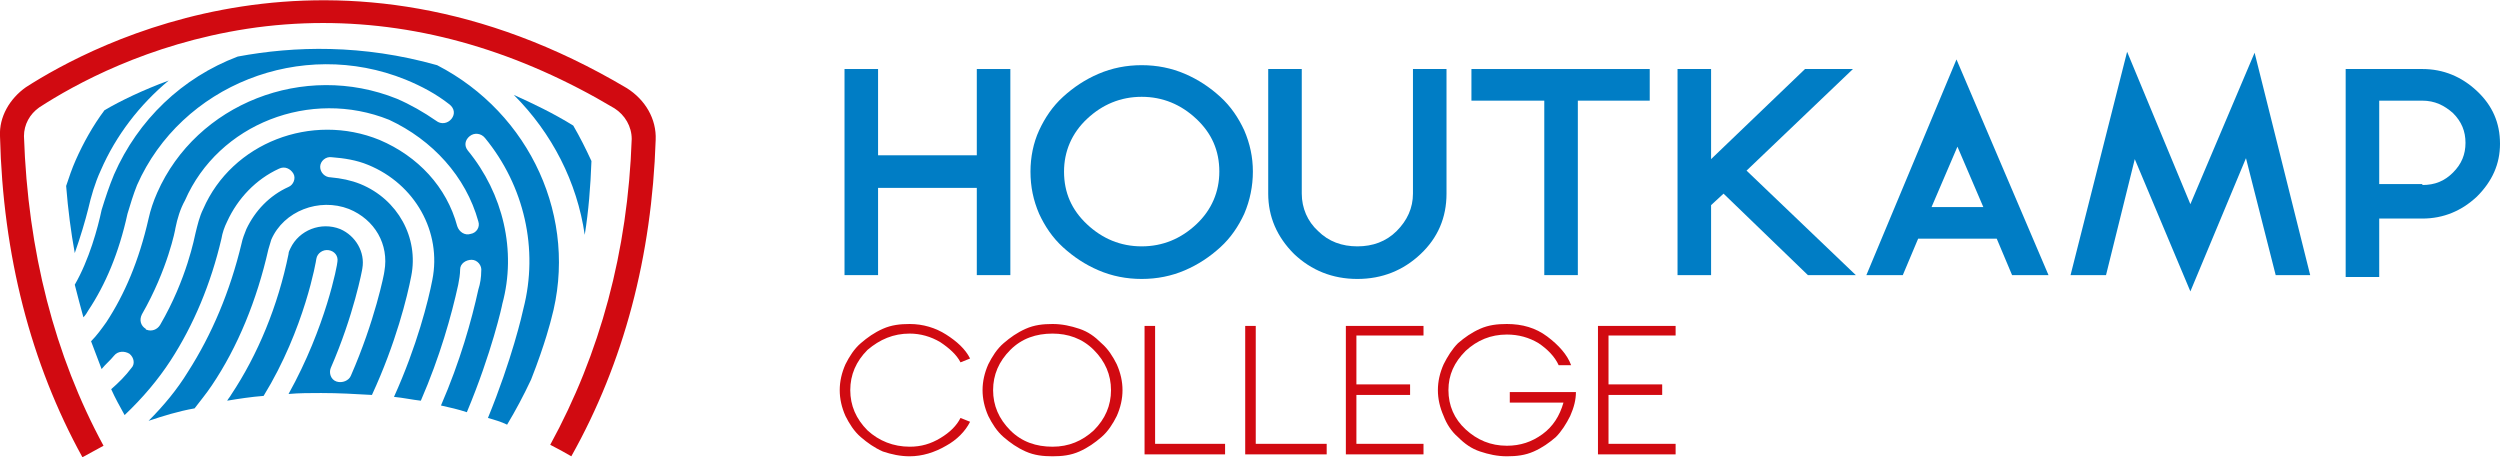
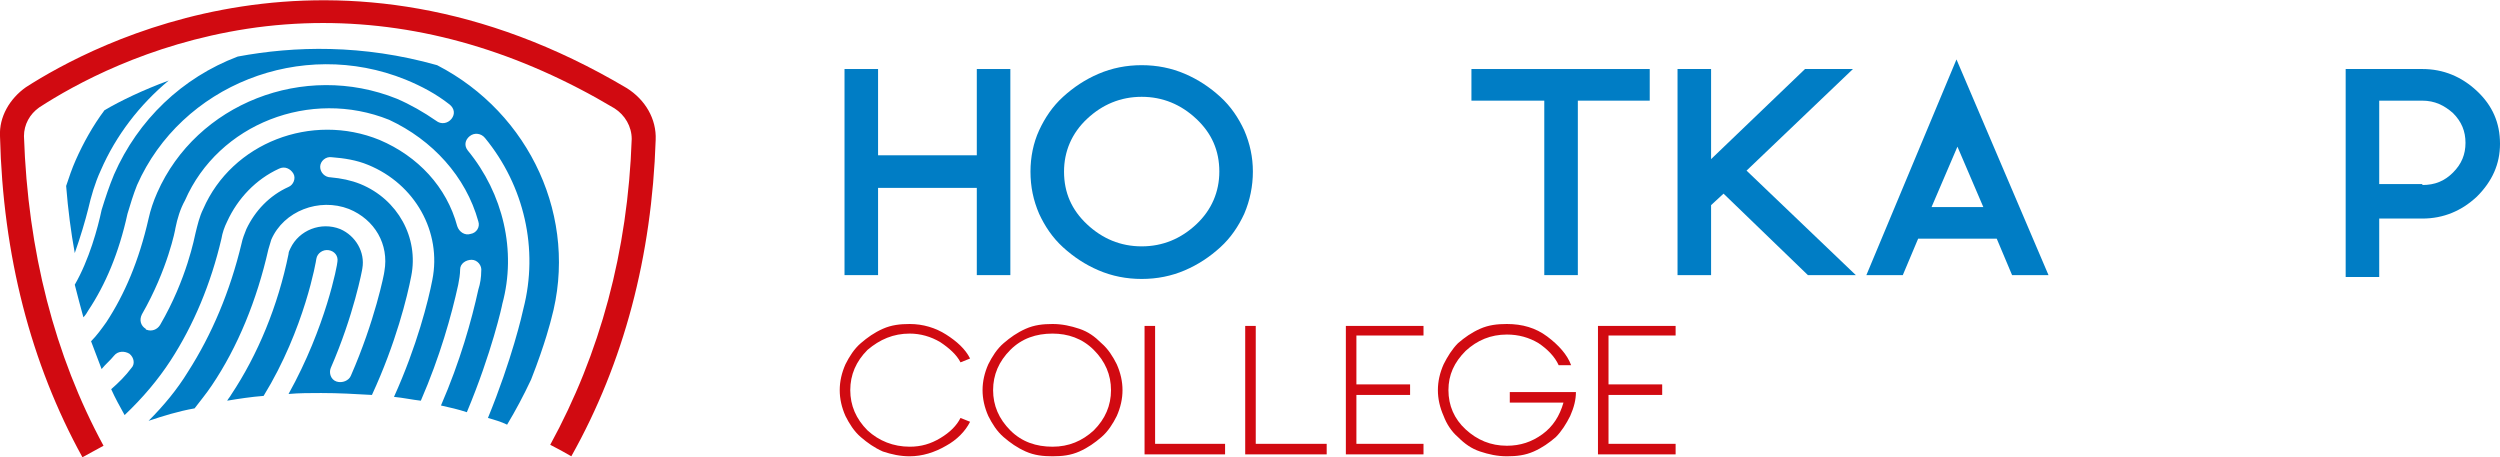
<svg xmlns="http://www.w3.org/2000/svg" version="1.1" id="Layer_1" x="0px" y="0px" viewBox="0 0 260.8 47.7" style="enable-background:new 0 0 260.8 47.7;" xml:space="preserve">
  <style type="text/css">
	.st0{fill:#007DC5;}
	.st1{fill:#D10A11;}
</style>
-   <path class="st0" d="M53.6,9.9c4,4,6.6,9.1,7.4,14.6c0.4-2.5,0.6-5,0.7-7.7c-0.6-1.3-1.2-2.5-1.9-3.7c0,0,0,0,0,0  C57.7,11.8,55.6,10.8,53.6,9.9" />
  <path class="st0" d="M10.5,17.8c1.6-3.7,4.1-6.9,7.1-9.4c-2.7,1-5,2.1-6.7,3.1c-1.2,1.6-2.2,3.4-3,5.2c-0.4,0.9-0.7,1.8-1,2.7  c0.2,2.5,0.5,4.8,0.9,7c0.6-1.7,1.1-3.4,1.4-4.6C9.5,20.5,9.9,19.1,10.5,17.8" />
  <path class="st0" d="M49.9,23.1c0.2,0.6-0.2,1.2-0.8,1.3c-0.6,0.2-1.2-0.2-1.4-0.8c-1.1-4.1-4.1-7.3-8.1-9  c-7.1-2.9-15.4,0.3-18.4,7.2c-0.4,0.8-0.6,1.7-0.8,2.5c-0.1,0.4-0.9,4.8-3.7,9.6c-0.3,0.5-0.9,0.7-1.4,0.5c0,0-0.1,0-0.1-0.1  c-0.5-0.3-0.7-0.9-0.4-1.5c2.7-4.7,3.5-8.9,3.5-9l0,0c0.2-1,0.5-2,1-2.9c3.5-8,13.1-11.7,21.3-8.4C45.1,14.6,48.6,18.4,49.9,23.1   M57.5,33.3L57.5,33.3c2.9-10.5-2.2-21.5-11.9-26.5c-7.8-2.2-14.9-2-20.8-0.9C19,8.1,14.4,12.5,11.9,18.2c-0.5,1.2-0.9,2.4-1.3,3.7  c-0.4,1.9-1.3,5.2-2.8,7.8c0.3,1.2,0.6,2.3,0.9,3.4c0.2-0.2,0.4-0.5,0.5-0.7c1.8-2.7,3.2-6,4.1-10.1l0,0c0.3-1,0.6-2,1-3  c4.6-10.4,17.1-15.4,28-11c1.7,0.7,3.2,1.5,4.6,2.6c0.5,0.4,0.6,1,0.2,1.5c-0.4,0.5-1.1,0.6-1.6,0.2c-1.3-0.9-2.7-1.7-4.1-2.3  c-9.7-3.9-20.9,0.5-25,9.8c-0.4,0.9-0.7,1.8-0.9,2.7c-1,4.4-2.5,7.9-4.4,10.8c-0.5,0.7-1,1.4-1.6,2c0.4,1,0.7,1.9,1.1,2.9  c0.4-0.5,0.9-0.9,1.3-1.4c0.4-0.5,1.1-0.5,1.6-0.2c0.5,0.4,0.6,1.1,0.2,1.5c-0.6,0.8-1.3,1.5-2.1,2.2c0.4,0.9,0.9,1.8,1.4,2.7  c1.9-1.8,3.5-3.7,4.8-5.7c2.4-3.7,4.2-8,5.3-12.7c0.1-0.6,0.3-1.2,0.6-1.8c1.1-2.4,3-4.4,5.4-5.5c0.6-0.3,1.2,0,1.5,0.5  c0.3,0.5,0,1.2-0.5,1.4c-2,0.9-3.5,2.5-4.4,4.4c-0.2,0.5-0.4,1-0.5,1.5c-1.2,5-3.1,9.5-5.6,13.4c-1.1,1.8-2.5,3.5-4.1,5.1  c1.5-0.5,3.1-1,4.8-1.3c0.6-0.8,1.2-1.5,1.8-2.4c2.7-4,4.7-8.9,5.9-14.2c0.1-0.3,0.2-0.7,0.3-1c1.3-3,5-4.4,8.1-3.2  c2.7,1.1,4.2,3.7,3.7,6.5c0,0.2-1,5.2-3.5,10.9c-0.2,0.5-0.9,0.8-1.5,0.6c0,0,0,0,0,0c-0.6-0.2-0.8-0.9-0.6-1.4  c2.4-5.5,3.3-10.3,3.3-10.4c0.3-1.7-0.7-3.4-2.3-4.1c-2-0.8-4.3,0.1-5.2,2c-0.1,0.2-0.2,0.4-0.2,0.6C29,31.9,26.9,37,24.1,41.2  c-0.1,0.2-0.3,0.4-0.4,0.6c1.2-0.2,2.5-0.4,3.8-0.5C31.8,34.3,33,27.1,33,27c0.1-0.6,0.7-1,1.3-0.9c0.6,0.1,1,0.6,0.9,1.2  c0,0.3-1.2,6.8-5.1,13.8c1.1-0.1,2.3-0.1,3.4-0.1c1.8,0,3.6,0.1,5.3,0.2c2.5-5.4,3.7-10.3,4.1-12.4c0.8-4-1.4-8-5.3-9.6  c-1-0.4-2-0.6-3.1-0.7c-0.6,0-1.1-0.5-1.1-1.1c0-0.6,0.6-1.1,1.2-1c1.3,0.1,2.6,0.3,3.8,0.8c4.9,2,7.7,7,6.7,12  c-0.4,2.1-1.6,6.9-4,12.2c1,0.1,1.9,0.3,2.8,0.4c2-4.6,3.2-8.9,3.9-12.1c0.1-0.5,0.2-1.1,0.2-1.6c0-0.6,0.6-1,1.2-1  c0.6,0,1.1,0.6,1,1.2c0,0.6-0.1,1.3-0.3,1.9c-0.7,3.2-1.9,7.5-3.9,12.1c0.9,0.2,1.8,0.4,2.7,0.7c2.6-6.2,3.7-11.2,3.7-11.3l0,0  c1.5-5.5,0.1-11.5-3.6-16c-0.4-0.5-0.3-1.1,0.2-1.5c0.5-0.4,1.2-0.3,1.6,0.2c4.1,5,5.6,11.6,4,17.8c-0.1,0.5-1.2,5.3-3.7,11.4  c0.7,0.2,1.4,0.4,2,0.7c0.9-1.5,1.7-3,2.5-4.7C56.9,35.8,57.5,33.3,57.5,33.3" />
  <path class="st1" d="M2.5,14.2c0-1.2,0.6-2.3,1.6-3C7.8,8.8,15.4,4.6,25.8,3c2.6-0.4,5.3-0.6,7.9-0.6c10.3,0,20.5,3,30.4,8.9  c1.1,0.7,1.8,1.9,1.8,3.2c-0.4,11.7-3.3,22.4-8.5,31.9c0.8,0.4,1.5,0.8,2.2,1.2c5.5-9.8,8.4-20.9,8.8-33c0.1-2.2-1.1-4.2-3-5.4  C34.9-8.9,9.7,4.6,2.7,9.1C1,10.3-0.1,12.2,0,14.2c0.3,12.4,3.2,23.7,8.6,33.5c0.7-0.4,1.5-0.8,2.2-1.2C5.7,37.1,2.9,26.2,2.5,14.2" />
  <polygon class="st0" points="105.4,7.2 105.4,28.7 101.9,28.7 101.9,19.6 91.6,19.6 91.6,28.7 88.1,28.7 88.1,7.2 91.6,7.2   91.6,16.2 101.9,16.2 101.9,7.2 " />
  <path class="st0" d="M113.4,12.4c-1.6,1.5-2.4,3.4-2.4,5.5c0,2.2,0.8,4,2.4,5.5c1.6,1.5,3.5,2.3,5.7,2.3c2.2,0,4.1-0.8,5.7-2.3  c1.6-1.5,2.4-3.4,2.4-5.5c0-2.2-0.8-4-2.4-5.5c-1.6-1.5-3.5-2.3-5.7-2.3C116.9,10.1,115,10.9,113.4,12.4 M114.6,28.2  c-1.4-0.6-2.6-1.4-3.7-2.4c-1.1-1-1.9-2.2-2.5-3.5c-0.6-1.4-0.9-2.8-0.9-4.4c0-1.5,0.3-3,0.9-4.3c0.6-1.3,1.4-2.5,2.5-3.5  c1.1-1,2.3-1.8,3.7-2.4c1.4-0.6,2.9-0.9,4.5-0.9c1.6,0,3.1,0.3,4.5,0.9c1.4,0.6,2.6,1.4,3.7,2.4c1.1,1,1.9,2.2,2.5,3.5  c0.6,1.4,0.9,2.8,0.9,4.3c0,1.5-0.3,3-0.9,4.4c-0.6,1.3-1.4,2.5-2.5,3.5c-1.1,1-2.3,1.8-3.7,2.4c-1.4,0.6-2.9,0.9-4.5,0.9  C117.5,29.1,116,28.8,114.6,28.2" />
-   <path class="st0" d="M150.9,7.2v13c0,2.5-0.9,4.6-2.7,6.3c-1.8,1.7-4,2.6-6.6,2.6c-2.6,0-4.8-0.9-6.6-2.6c-1.8-1.8-2.7-3.9-2.7-6.3  v-13h3.5v13c0,1.5,0.6,2.9,1.7,3.9c1.1,1.1,2.5,1.6,4.1,1.6c1.6,0,3-0.5,4.1-1.6c1.1-1.1,1.7-2.4,1.7-3.9v-13H150.9z" />
  <polygon class="st0" points="172.1,7.2 172.1,10.5 164.6,10.5 164.6,28.7 161.1,28.7 161.1,10.5 153.5,10.5 153.5,7.2 " />
  <polygon class="st0" points="182.2,17.8 193.6,28.7 188.6,28.7 179.8,20.2 178.5,21.4 178.5,28.7 175,28.7 175,7.2 178.5,7.2   178.5,16.6 188.3,7.2 193.3,7.2 " />
  <path class="st0" d="M206.9,21.6l-2.7-6.3l-2.7,6.3H206.9z M213.7,28.7h-3.8l-1.6-3.8h-8.2l-1.6,3.8h-3.8l9.4-22.5L213.7,28.7z" />
-   <polygon class="st0" points="241,28.7 237.4,28.7 234.3,16.5 228.5,30.4 222.7,16.6 219.7,28.7 216,28.7 221.9,5.4 228.5,21.3   235.2,5.5 " />
  <path class="st0" d="M252.7,19.3c1.3,0,2.3-0.4,3.2-1.3c0.9-0.9,1.3-1.9,1.3-3.1c0-1.2-0.4-2.2-1.3-3.1c-0.9-0.8-1.9-1.3-3.2-1.3  h-4.5v8.7H252.7z M252.7,7.2c2.2,0,4.1,0.8,5.7,2.3c1.6,1.5,2.4,3.3,2.4,5.5c0,2.1-0.8,3.9-2.4,5.5c-1.6,1.5-3.5,2.3-5.7,2.3h-4.5  v6.1h-3.5V7.2H252.7z" />
  <path class="st1" d="M94.9,46.6c1.2,0,2.2-0.3,3.2-0.9c1-0.6,1.7-1.3,2.1-2.1l1,0.4c-0.5,1-1.4,1.9-2.5,2.5  c-1.2,0.7-2.5,1.1-3.8,1.1c-1,0-1.9-0.2-2.8-0.5c-0.9-0.4-1.6-0.9-2.3-1.5c-0.7-0.6-1.2-1.4-1.6-2.2c-0.4-0.9-0.6-1.8-0.6-2.7  c0-0.9,0.2-1.8,0.6-2.7c0.4-0.8,0.9-1.6,1.6-2.2c0.7-0.6,1.4-1.1,2.3-1.5c0.9-0.4,1.8-0.5,2.8-0.5c1.4,0,2.7,0.4,3.8,1.1  c1.1,0.7,2,1.5,2.5,2.5l-1,0.4c-0.4-0.8-1.2-1.5-2.1-2.1c-1-0.6-2.1-0.9-3.2-0.9c-1.7,0-3.1,0.6-4.4,1.7c-1.2,1.2-1.8,2.6-1.8,4.2  c0,1.6,0.6,3,1.8,4.2C91.7,46,93.2,46.6,94.9,46.6" />
  <path class="st1" d="M105.4,36.5c-1.2,1.2-1.8,2.6-1.8,4.2c0,1.6,0.6,3,1.8,4.2c1.2,1.2,2.7,1.7,4.4,1.7c1.7,0,3.1-0.6,4.3-1.7  c1.2-1.2,1.8-2.6,1.8-4.2c0-1.6-0.6-3-1.8-4.2c-1.2-1.2-2.7-1.7-4.3-1.7C108.1,34.8,106.6,35.3,105.4,36.5 M107,47.1  c-0.9-0.4-1.6-0.9-2.3-1.5c-0.7-0.6-1.2-1.4-1.6-2.2c-0.4-0.9-0.6-1.8-0.6-2.7c0-0.9,0.2-1.8,0.6-2.7c0.4-0.8,0.9-1.6,1.6-2.2  c0.7-0.6,1.4-1.1,2.3-1.5c0.9-0.4,1.8-0.5,2.8-0.5c1,0,1.9,0.2,2.8,0.5c0.9,0.3,1.6,0.8,2.3,1.5c0.7,0.6,1.2,1.4,1.6,2.2  c0.4,0.9,0.6,1.8,0.6,2.7c0,0.9-0.2,1.8-0.6,2.7c-0.4,0.8-0.9,1.6-1.6,2.2c-0.7,0.6-1.4,1.1-2.3,1.5c-0.9,0.4-1.8,0.5-2.8,0.5  C108.8,47.6,107.9,47.5,107,47.1" />
  <polygon class="st1" points="119.4,34 119.4,47.4 127.8,47.4 127.8,46.3 120.5,46.3 120.5,34 " />
  <polygon class="st1" points="129.9,34 129.9,47.4 138.4,47.4 138.4,46.3 131,46.3 131,34 " />
  <polygon class="st1" points="140.4,34 140.4,47.4 148.5,47.4 148.5,46.3 141.5,46.3 141.5,41.2 147.1,41.2 147.1,40.1 141.5,40.1   141.5,35 148.5,35 148.5,34 " />
  <path class="st1" d="M164.4,40.9c0,0.8-0.2,1.6-0.6,2.5c-0.4,0.8-0.9,1.6-1.5,2.2c-0.7,0.6-1.4,1.1-2.3,1.5  c-0.9,0.4-1.8,0.5-2.8,0.5c-1,0-1.9-0.2-2.8-0.5c-0.9-0.3-1.6-0.8-2.3-1.5c-0.7-0.6-1.2-1.4-1.5-2.2c-0.4-0.9-0.6-1.8-0.6-2.7  c0-0.9,0.2-1.8,0.6-2.7c0.4-0.8,0.9-1.6,1.5-2.2c0.7-0.6,1.4-1.1,2.3-1.5c0.9-0.4,1.8-0.5,2.8-0.5c1.6,0,3,0.4,4.2,1.3  c1.2,0.9,2.1,1.9,2.5,3h-1.3c-0.4-0.9-1.2-1.7-2.1-2.3c-1-0.6-2.1-0.9-3.3-0.9c-1.7,0-3.1,0.6-4.3,1.7c-1.2,1.2-1.8,2.5-1.8,4.1  s0.6,3,1.8,4.1c1.2,1.1,2.6,1.7,4.3,1.7c1.4,0,2.6-0.4,3.7-1.2c1.1-0.8,1.8-1.9,2.2-3.3h-5.6v-1.1H164.4z" />
  <polygon class="st1" points="166.7,34 166.7,47.4 174.8,47.4 174.8,46.3 167.8,46.3 167.8,41.2 173.4,41.2 173.4,40.1 167.8,40.1   167.8,35 174.8,35 174.8,34 " />
</svg>